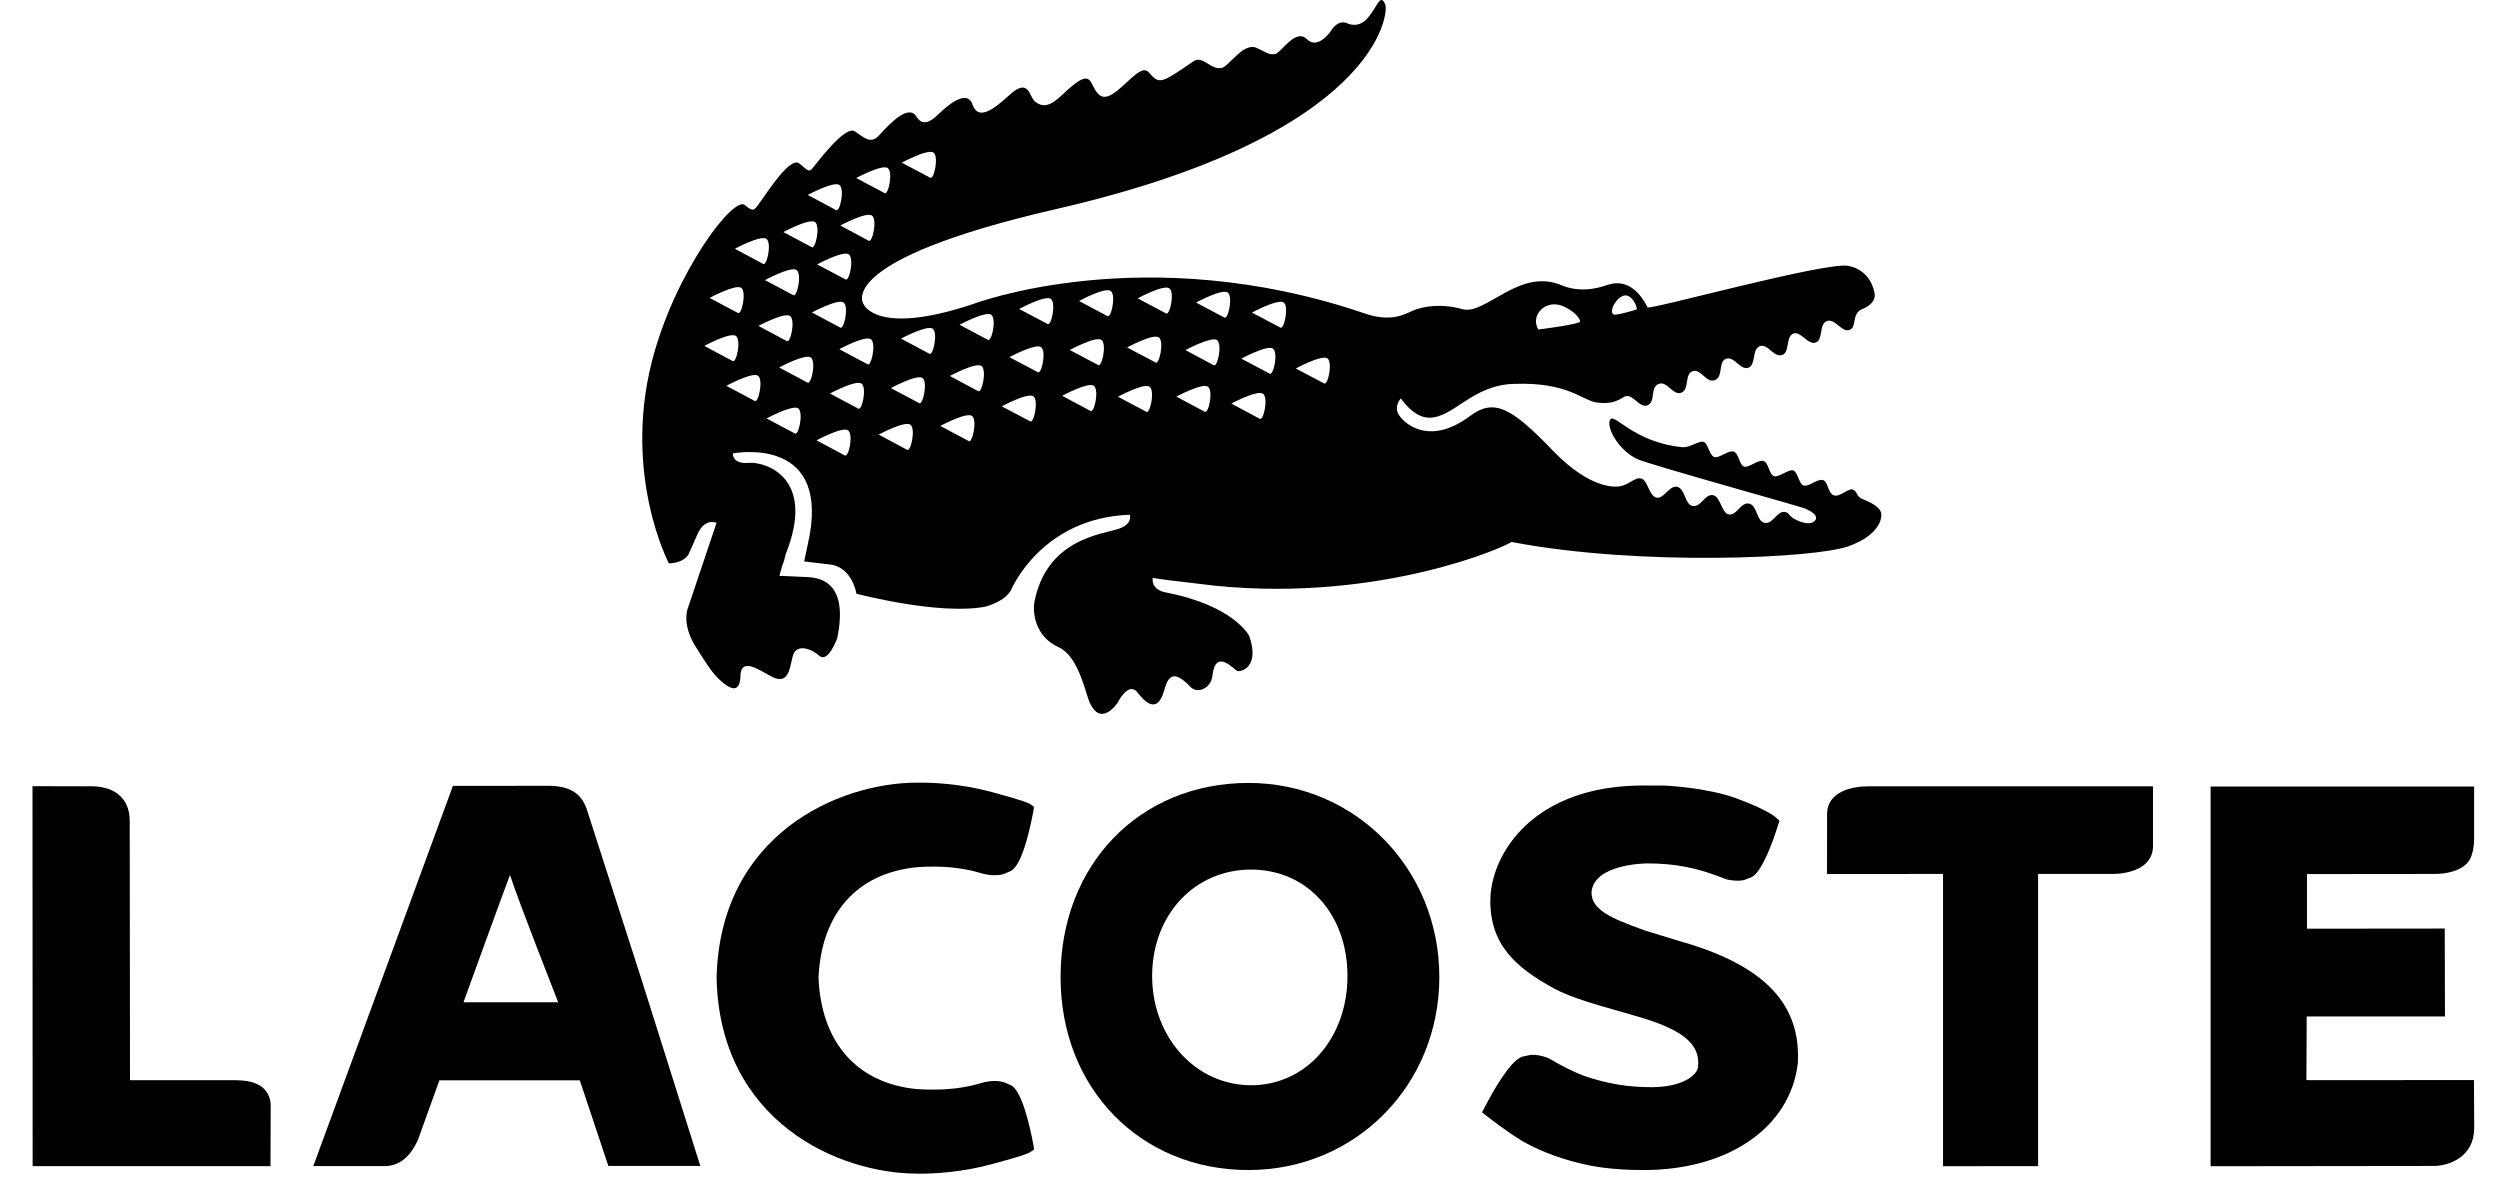
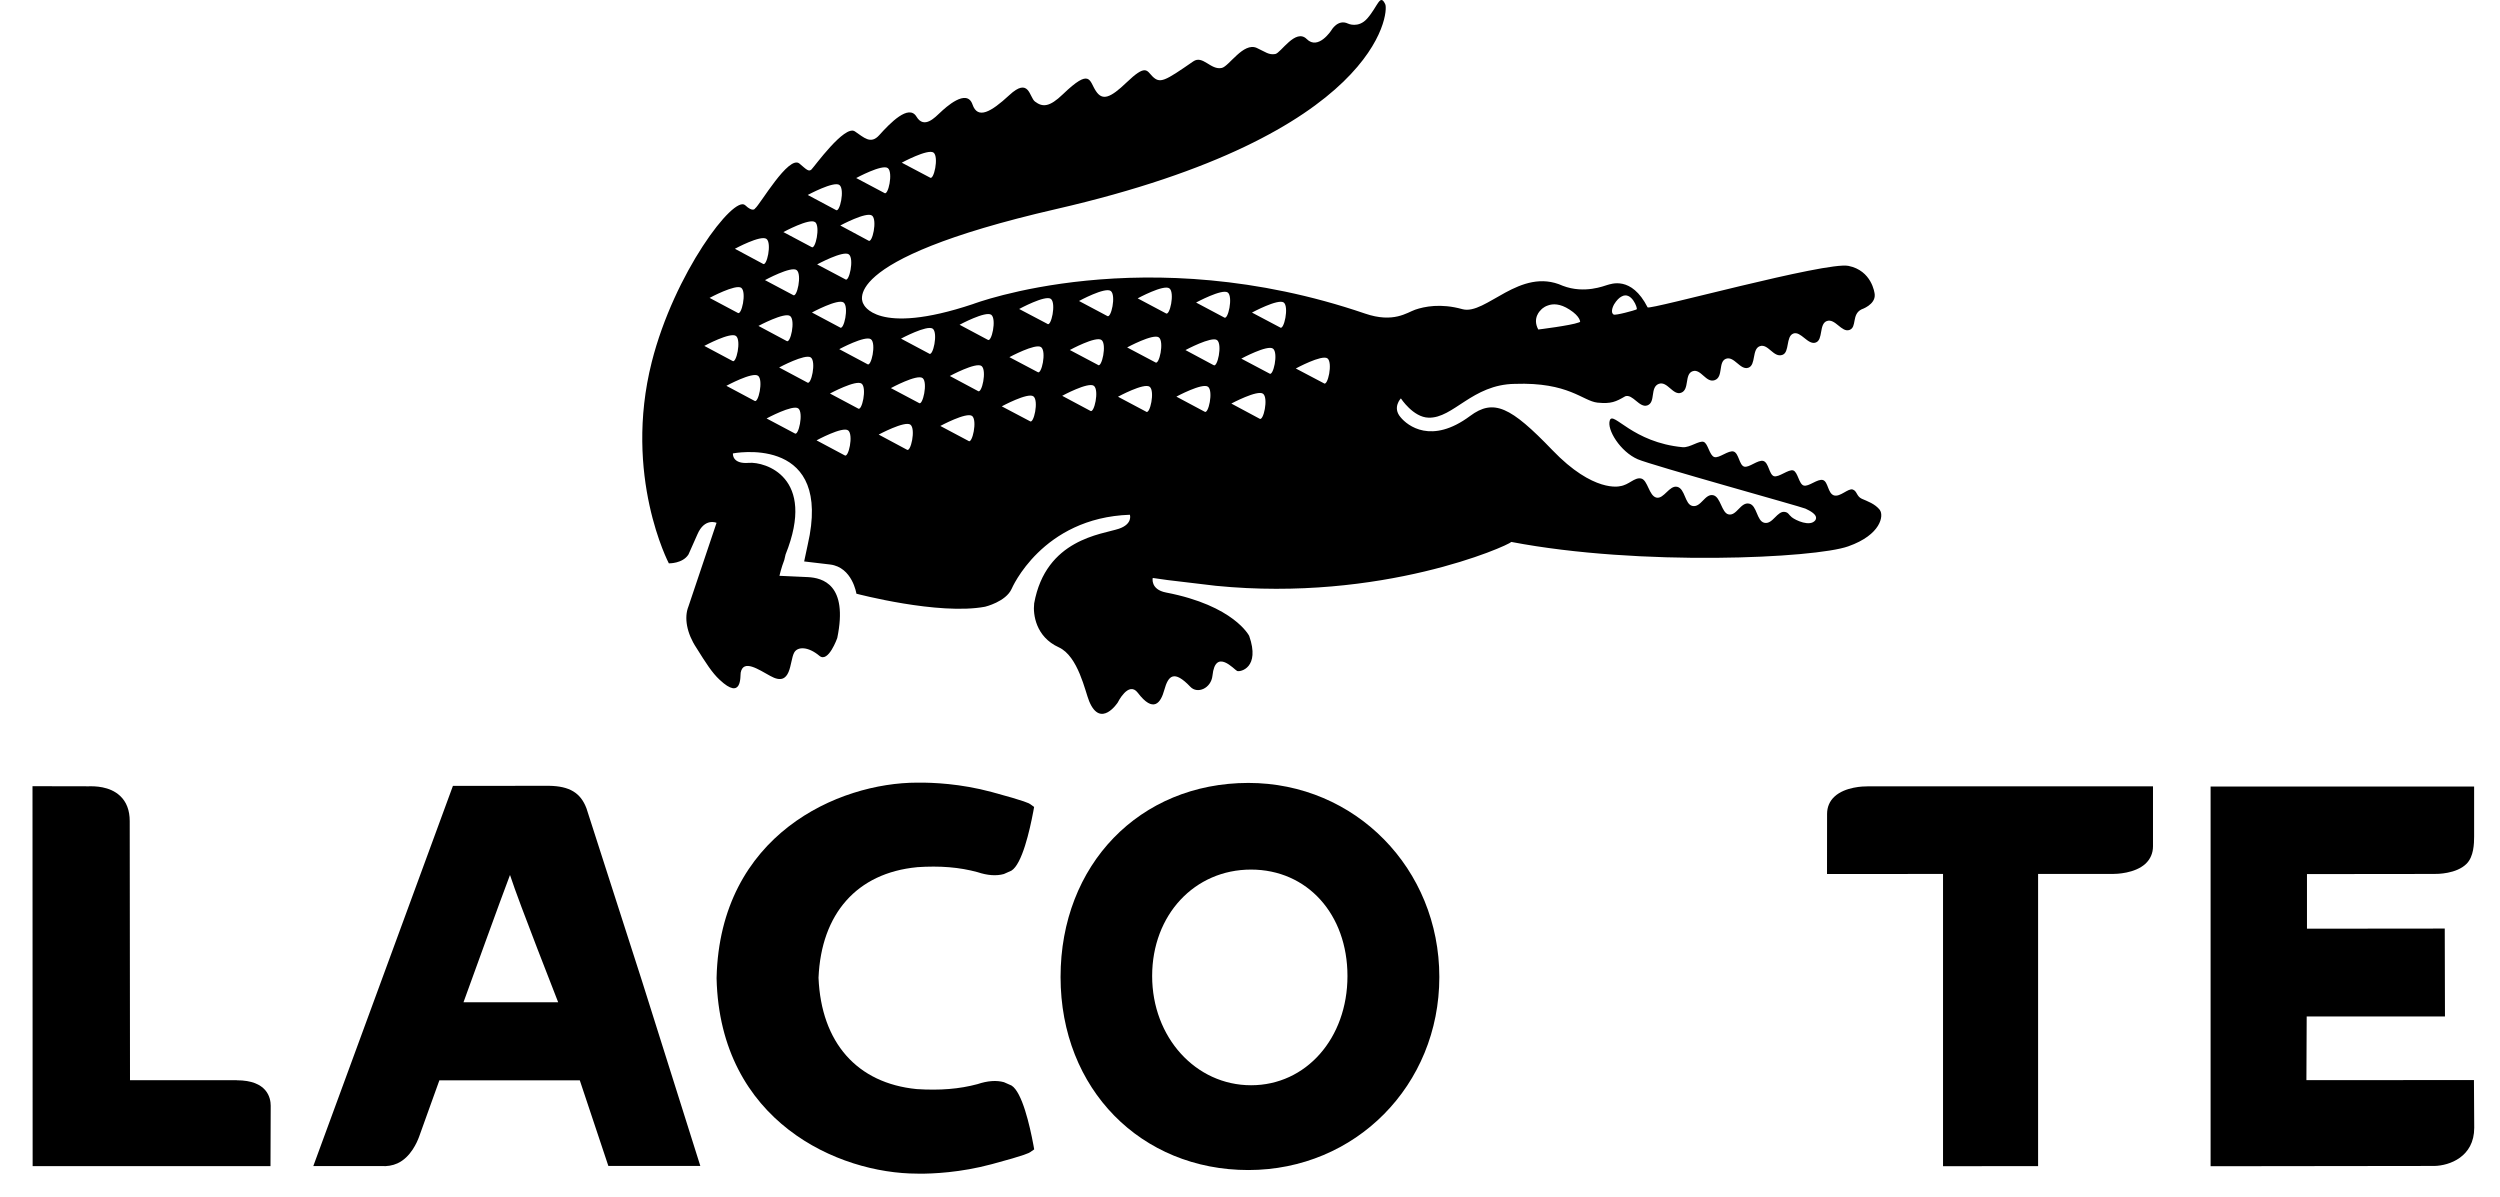
<svg xmlns="http://www.w3.org/2000/svg" width="71" height="34" viewBox="0 0 71 34" fill="none">
  <path d="M53.391 14.486C53.251 14.306 53.028 14.233 52.873 14.164C52.722 14.093 52.743 13.944 52.617 13.902C52.487 13.86 52.26 14.124 52.084 14.069C51.909 14.012 51.921 13.683 51.774 13.634C51.624 13.586 51.362 13.833 51.225 13.789C51.088 13.749 51.06 13.404 50.927 13.36C50.795 13.319 50.516 13.566 50.38 13.524C50.242 13.478 50.234 13.142 50.081 13.092C49.93 13.045 49.664 13.297 49.532 13.251C49.395 13.209 49.382 12.873 49.237 12.824C49.09 12.777 48.822 13.024 48.686 12.98C48.547 12.935 48.508 12.59 48.382 12.549C48.252 12.509 47.998 12.713 47.793 12.701C46.364 12.568 45.818 11.669 45.72 11.934C45.624 12.195 46.018 12.829 46.512 13.043C46.906 13.214 51.162 14.392 51.274 14.445C51.383 14.498 51.652 14.619 51.556 14.774C51.408 14.972 50.993 14.776 50.886 14.689C50.78 14.599 50.803 14.568 50.703 14.541C50.475 14.486 50.349 14.903 50.107 14.847C49.888 14.797 49.902 14.356 49.68 14.304C49.434 14.245 49.322 14.663 49.088 14.608C48.894 14.564 48.866 14.115 48.659 14.065C48.419 14.007 48.31 14.426 48.061 14.368C47.847 14.318 47.859 13.88 47.634 13.826C47.41 13.773 47.254 14.18 47.042 14.132C46.83 14.083 46.798 13.635 46.61 13.59C46.417 13.547 46.265 13.775 46.006 13.808C46.006 13.808 45.262 14.009 44.084 12.78C42.904 11.553 42.421 11.314 41.75 11.814C40.654 12.63 39.973 12.091 39.775 11.848C39.536 11.57 39.785 11.314 39.785 11.314C39.785 11.314 40.134 11.852 40.571 11.862C41.277 11.883 41.81 10.919 43.019 10.902C44.553 10.847 44.952 11.392 45.37 11.435C45.759 11.473 45.888 11.41 46.156 11.255H46.154C46.371 11.177 46.561 11.598 46.788 11.512C47.028 11.422 46.853 10.998 47.111 10.901C47.354 10.815 47.512 11.24 47.744 11.154C47.988 11.064 47.832 10.63 48.067 10.544C48.307 10.457 48.449 10.887 48.699 10.796C48.95 10.706 48.789 10.276 49.017 10.189C49.253 10.103 49.423 10.525 49.655 10.443C49.875 10.365 49.749 9.914 49.978 9.832C50.215 9.747 50.369 10.171 50.621 10.078C50.829 10.006 50.714 9.555 50.93 9.473C51.145 9.393 51.345 9.811 51.57 9.727C51.781 9.649 51.657 9.201 51.881 9.118C52.118 9.032 52.3 9.45 52.524 9.371C52.745 9.291 52.577 8.93 52.867 8.786C52.867 8.786 53.267 8.654 53.242 8.362C53.239 8.313 53.156 7.684 52.496 7.551C51.863 7.423 46.857 8.809 46.792 8.729C46.331 7.819 45.741 8.072 45.652 8.092C45.56 8.116 45.001 8.353 44.382 8.116C43.166 7.565 42.196 8.964 41.531 8.78C40.917 8.608 40.449 8.707 40.192 8.795C39.957 8.877 39.576 9.183 38.766 8.905C32.516 6.771 27.631 8.636 27.631 8.636C24.877 9.556 24.524 8.636 24.524 8.636C24.524 8.636 23.618 7.405 30 5.936C39.173 3.829 39.45 0.341 39.341 0.121C39.191 -0.199 39.134 0.178 38.831 0.524C38.578 0.813 38.283 0.67 38.283 0.67C37.994 0.532 37.81 0.861 37.81 0.861C37.81 0.861 37.438 1.437 37.111 1.109C36.795 0.794 36.376 1.505 36.219 1.534C36.032 1.567 35.94 1.475 35.689 1.36C35.312 1.194 34.907 1.88 34.701 1.929C34.383 2.001 34.161 1.555 33.888 1.744C33.074 2.307 32.945 2.385 32.725 2.165C32.564 1.999 32.539 1.82 31.995 2.341C31.532 2.785 31.309 2.868 31.124 2.586C30.932 2.302 30.981 1.913 30.186 2.677C29.806 3.043 29.611 3.049 29.394 2.885C29.23 2.762 29.231 2.174 28.66 2.706C28.142 3.185 27.767 3.395 27.62 2.97C27.458 2.492 26.848 3.059 26.707 3.192C26.561 3.325 26.247 3.677 26.028 3.313C25.808 2.948 25.282 3.493 24.969 3.84C24.727 4.11 24.533 3.902 24.278 3.731C23.988 3.533 23.122 4.741 23.044 4.815C22.965 4.884 22.904 4.815 22.705 4.646C22.401 4.388 21.578 5.825 21.445 5.919C21.445 5.919 21.388 6.042 21.163 5.828C20.844 5.525 19.15 7.756 18.51 10.28C17.692 13.517 18.995 15.999 18.995 15.999C18.995 15.999 19.387 16.01 19.553 15.746L19.807 15.174C20.012 14.697 20.35 14.848 20.35 14.848L19.551 17.226C19.425 17.539 19.501 17.983 19.78 18.402C20.043 18.823 20.224 19.108 20.436 19.304C21.085 19.915 21.019 19.192 21.036 19.102C21.111 18.715 21.54 19.012 21.877 19.197C22.487 19.54 22.419 18.783 22.553 18.537C22.646 18.36 22.946 18.353 23.272 18.626C23.525 18.837 23.778 18.12 23.778 18.12C24.094 16.59 23.351 16.413 22.949 16.39L22.136 16.353C22.136 16.353 22.189 16.12 22.274 15.903L22.31 15.748C23.198 13.537 21.715 13.11 21.271 13.145C20.781 13.188 20.815 12.877 20.815 12.877C20.815 12.877 23.497 12.348 22.996 15.191C22.996 15.191 22.897 15.687 22.838 15.945L23.575 16.032C24.209 16.11 24.322 16.861 24.322 16.861C24.322 16.861 26.654 17.478 27.976 17.231C27.976 17.231 28.567 17.09 28.731 16.722C28.731 16.722 29.587 14.704 32.089 14.619C32.089 14.619 32.177 14.88 31.777 15.016C31.297 15.178 29.701 15.304 29.37 17.137V17.144C29.334 17.446 29.415 18.086 30.068 18.383C30.623 18.634 30.819 19.646 30.934 19.919C31.258 20.696 31.743 19.953 31.743 19.953C31.743 19.953 32.049 19.327 32.313 19.674C32.758 20.26 32.966 19.965 33.067 19.592C33.178 19.19 33.339 19.014 33.805 19.504C34.004 19.717 34.395 19.552 34.434 19.189C34.517 18.388 35.059 19.025 35.135 19.056C35.228 19.091 35.794 18.963 35.477 18.06C35.477 18.06 35.049 17.2 33.118 16.828C32.666 16.742 32.737 16.414 32.737 16.414L33.162 16.474C33.289 16.494 34.412 16.618 34.531 16.637C39.241 17.103 42.815 15.505 42.922 15.391C46.581 16.091 51.556 15.853 52.49 15.516C53.429 15.185 53.498 14.638 53.391 14.491V14.486ZM45.837 8.648C45.913 8.524 45.986 8.455 46.052 8.421C46.336 8.259 46.517 8.765 46.482 8.783C46.48 8.783 46.474 8.786 46.471 8.788C46.471 8.788 46.471 8.79 46.471 8.791C46.427 8.812 45.879 8.967 45.825 8.932C45.717 8.857 45.838 8.648 45.838 8.648H45.837ZM43.756 8.808C43.756 8.808 43.826 8.718 43.964 8.674C44.099 8.625 44.302 8.616 44.573 8.791C44.884 8.989 44.876 9.142 44.876 9.142C44.866 9.147 44.852 9.153 44.837 9.158C44.611 9.245 43.687 9.358 43.687 9.358C43.507 9.027 43.756 8.808 43.756 8.808ZM26.513 4.334C26.669 4.454 26.52 5.144 26.409 5.042L25.61 4.62C25.61 4.62 26.354 4.218 26.513 4.334ZM25.214 4.774C25.371 4.891 25.224 5.582 25.113 5.479L24.316 5.056C24.316 5.056 25.056 4.655 25.214 4.774ZM24.765 6.122C24.922 6.24 24.774 6.933 24.661 6.832L23.864 6.404C23.864 6.404 24.605 6.005 24.764 6.122H24.765ZM24.006 7.932L23.207 7.509C23.207 7.509 23.949 7.106 24.107 7.224C24.266 7.343 24.114 8.034 24.006 7.932ZM23.855 9.299L23.059 8.875C23.059 8.875 23.8 8.474 23.958 8.591C24.115 8.708 23.968 9.397 23.854 9.3L23.855 9.299ZM23.84 5.254C23.999 5.372 23.849 6.06 23.738 5.963L22.94 5.537C22.94 5.537 23.684 5.135 23.84 5.254ZM23.148 6.306C23.305 6.424 23.157 7.113 23.046 7.015L22.248 6.591C22.248 6.591 22.99 6.188 23.147 6.308L23.148 6.306ZM21.725 7.955C21.725 7.955 22.469 7.551 22.624 7.67C22.783 7.788 22.634 8.477 22.522 8.378L21.725 7.955ZM22.336 9.682L21.54 9.256C21.54 9.256 22.283 8.857 22.439 8.975C22.598 9.092 22.449 9.781 22.336 9.682ZM21.768 6.785C21.925 6.9 21.777 7.591 21.665 7.491L20.871 7.065C20.871 7.065 21.608 6.665 21.768 6.785ZM21.052 8.175C21.209 8.292 21.061 8.986 20.947 8.883L20.152 8.46C20.152 8.46 20.894 8.061 21.052 8.174V8.175ZM20.003 9.823C20.003 9.823 20.745 9.423 20.901 9.541C21.06 9.657 20.909 10.35 20.8 10.249L20.003 9.824V9.823ZM21.425 11.382L20.629 10.957C20.629 10.957 21.371 10.554 21.529 10.672C21.686 10.79 21.536 11.479 21.425 11.382ZM22.568 12.307L21.771 11.884C21.771 11.884 22.515 11.482 22.671 11.599C22.828 11.715 22.677 12.409 22.568 12.307ZM22.926 10.862L22.128 10.436C22.128 10.436 22.87 10.037 23.028 10.152C23.186 10.27 23.037 10.959 22.925 10.862H22.926ZM23.985 12.93L23.19 12.506C23.19 12.506 23.928 12.104 24.087 12.223C24.245 12.341 24.098 13.028 23.985 12.93ZM24.367 11.6L23.571 11.176C23.571 11.176 24.312 10.777 24.469 10.895C24.626 11.011 24.479 11.702 24.366 11.6H24.367ZM24.632 10.341L23.835 9.916C23.835 9.916 24.576 9.517 24.735 9.635C24.892 9.753 24.742 10.441 24.631 10.341H24.632ZM25.752 12.769L24.955 12.342C24.955 12.342 25.697 11.944 25.855 12.06C26.015 12.177 25.864 12.87 25.752 12.769ZM26.097 11.444L25.301 11.022C25.301 11.022 26.044 10.618 26.201 10.737C26.357 10.851 26.206 11.543 26.097 11.444ZM26.385 10.041L25.589 9.617C25.589 9.617 26.33 9.22 26.49 9.335C26.646 9.453 26.497 10.142 26.385 10.042V10.041ZM27.503 12.521L26.705 12.097C26.705 12.097 27.447 11.696 27.607 11.813C27.763 11.933 27.612 12.624 27.503 12.522V12.521ZM27.772 11.104L26.975 10.678C26.975 10.678 27.718 10.277 27.875 10.394C28.033 10.514 27.884 11.2 27.772 11.105V11.104ZM28.049 9.648L27.252 9.223C27.252 9.223 27.993 8.824 28.152 8.94C28.31 9.06 28.16 9.748 28.049 9.648ZM29.248 11.961L28.45 11.54C28.45 11.54 29.192 11.139 29.348 11.256C29.508 11.373 29.358 12.062 29.247 11.961H29.248ZM29.466 10.565L28.667 10.143C28.667 10.143 29.41 9.743 29.566 9.858C29.728 9.976 29.577 10.669 29.466 10.565ZM29.743 9.196L28.944 8.775C28.944 8.775 29.688 8.371 29.844 8.488C30.002 8.608 29.852 9.3 29.743 9.197V9.196ZM30.962 11.666L30.166 11.241C30.166 11.241 30.906 10.839 31.065 10.957C31.225 11.075 31.074 11.764 30.962 11.666ZM31.18 10.362L30.383 9.94C30.383 9.94 31.126 9.535 31.283 9.656C31.44 9.77 31.291 10.464 31.18 10.364V10.362ZM31.442 8.972L30.644 8.548C30.644 8.548 31.386 8.143 31.546 8.264C31.703 8.382 31.555 9.07 31.442 8.972ZM32.547 11.69L31.751 11.267C31.751 11.267 32.492 10.864 32.65 10.984C32.807 11.1 32.658 11.79 32.547 11.691V11.69ZM32.81 10.29L32.011 9.867C32.011 9.867 32.754 9.464 32.913 9.583C33.069 9.701 32.92 10.39 32.81 10.29ZM33.108 8.897L32.31 8.473C32.31 8.473 33.052 8.07 33.211 8.19C33.37 8.307 33.22 8.997 33.108 8.897ZM34.207 11.69L33.409 11.264C33.409 11.264 34.15 10.864 34.308 10.984C34.465 11.1 34.319 11.789 34.207 11.69ZM34.462 10.368L33.667 9.942C33.667 9.942 34.407 9.545 34.564 9.658C34.723 9.777 34.574 10.468 34.462 10.367V10.368ZM34.764 9.015L33.969 8.592C33.969 8.592 34.71 8.191 34.869 8.307C35.025 8.424 34.875 9.115 34.764 9.015ZM35.768 11.889L34.97 11.461C34.97 11.461 35.712 11.064 35.87 11.182C36.03 11.297 35.881 11.988 35.767 11.889H35.768ZM36.05 10.607L35.253 10.185C35.253 10.185 35.997 9.784 36.153 9.901C36.313 10.021 36.158 10.71 36.05 10.607ZM36.354 9.299L35.556 8.877C35.556 8.877 36.299 8.476 36.458 8.591C36.614 8.708 36.463 9.397 36.354 9.3V9.299ZM37.596 10.884L36.801 10.465C36.801 10.465 37.542 10.062 37.7 10.178C37.857 10.296 37.708 10.986 37.596 10.885V10.884Z" fill="black" />
  <path d="M16.656 22.958C16.49 22.516 16.174 22.326 15.594 22.317C15.541 22.315 12.863 22.319 12.863 22.319L8.898 33.116H10.828C10.994 33.128 11.149 33.102 11.288 33.039C11.664 32.868 11.848 32.432 11.902 32.284C11.902 32.287 12.441 30.78 12.478 30.682C12.753 30.682 16.255 30.681 16.466 30.681C16.549 30.935 17.277 33.112 17.277 33.112H19.889L18.232 27.858L16.656 22.958ZM15.851 28.465C15.455 28.465 13.319 28.465 13.163 28.465C13.453 27.671 14.175 25.663 14.484 24.849C14.75 25.669 15.845 28.437 15.852 28.464L15.851 28.465Z" fill="black" />
  <path d="M35.453 22.235H35.452C32.362 22.239 30.12 24.558 30.12 27.747C30.12 30.937 32.411 33.229 35.453 33.229C38.495 33.229 40.877 30.823 40.877 27.747C40.877 24.672 38.493 22.235 35.453 22.235ZM35.531 30.821C33.956 30.821 32.721 29.459 32.721 27.719C32.721 25.979 33.929 24.696 35.528 24.696C37.128 24.696 38.268 25.966 38.268 27.719C38.268 29.489 37.091 30.821 35.531 30.821Z" fill="black" />
-   <path d="M47.866 26.776L47.765 26.747C47.765 26.747 46.76 26.442 46.758 26.439L46.608 26.386C45.784 26.088 45.2 25.839 45.2 25.36V25.325C45.282 24.529 46.758 24.521 46.773 24.521C47.586 24.521 48.212 24.645 49.005 24.964L49.023 24.97L49.057 24.98C49.24 25.017 49.4 25.023 49.529 24.994L49.749 24.911C50.064 24.737 50.377 23.819 50.497 23.433L50.537 23.309L50.44 23.22C50.401 23.183 50.17 22.993 49.331 22.68C48.477 22.36 47.268 22.31 47.268 22.31L46.67 22.308C43.553 22.308 42.363 24.231 42.326 25.524C42.3 26.811 43.033 27.474 44.14 28.075C44.603 28.332 45.45 28.568 46.063 28.74C46.06 28.737 46.698 28.926 46.698 28.926C47.859 29.291 48.303 29.696 48.221 30.324C48.184 30.532 47.792 30.876 46.9 30.876C46.222 30.876 45.609 30.772 44.971 30.549C44.664 30.428 44.347 30.27 44.013 30.071L43.996 30.06L43.962 30.045C43.777 29.976 43.611 29.947 43.468 29.959L43.223 30.012C42.866 30.146 42.368 31.055 42.169 31.439L42.09 31.59L42.226 31.698C42.25 31.714 42.804 32.155 43.273 32.429C43.827 32.736 44.449 32.959 45.184 33.107C45.48 33.161 45.95 33.229 46.686 33.229C49.101 33.229 50.856 32.006 51.059 30.184C51.146 28.531 50.132 27.453 47.868 26.776H47.866Z" fill="black" />
  <path d="M53.031 22.333C52.931 22.331 52.404 22.342 52.101 22.622C51.961 22.75 51.889 22.921 51.889 23.114L51.887 24.822C51.887 24.822 54.801 24.82 55.182 24.82V33.12L57.882 33.118V24.82C58.242 24.82 60.003 24.82 60.003 24.82C60.103 24.82 60.629 24.808 60.932 24.529C61.07 24.398 61.145 24.231 61.145 24.035V22.332H53.03L53.031 22.333Z" fill="black" />
  <path d="M6.723 30.678H3.692C3.692 30.28 3.684 23.319 3.684 23.319C3.684 23.014 3.592 22.771 3.409 22.602C3.115 22.326 2.679 22.327 2.516 22.331L0.923 22.328L0.927 33.118H7.682L7.688 31.404C7.688 31.184 7.594 30.68 6.723 30.68V30.678Z" fill="black" />
  <path d="M26.04 24.628C26.695 24.584 27.246 24.628 27.765 24.77C28.044 24.863 28.297 24.882 28.51 24.822L28.725 24.726C29.027 24.539 29.243 23.591 29.346 23.044L29.369 22.917L29.259 22.838C29.232 22.817 29.145 22.758 28.168 22.494C27.277 22.253 26.483 22.224 26.092 22.227H26.05C23.814 22.227 20.447 23.702 20.351 27.767V27.79C20.448 31.856 23.815 33.331 26.052 33.331L26.093 33.333C26.484 33.335 27.276 33.303 28.169 33.062C29.148 32.8 29.233 32.74 29.261 32.719L29.371 32.642L29.348 32.513C29.245 31.963 29.029 31.017 28.727 30.829L28.512 30.734C28.298 30.675 28.045 30.694 27.762 30.789C27.246 30.928 26.694 30.973 26.033 30.93C24.34 30.763 23.323 29.611 23.246 27.769C23.323 25.945 24.34 24.793 26.041 24.629L26.04 24.628Z" fill="black" />
  <path d="M69.142 33.113C69.56 33.103 70.268 32.858 70.268 32.029L70.26 30.674L65.502 30.676C65.502 30.676 65.51 29.125 65.51 28.867H69.437L69.431 26.371C69.431 26.371 65.906 26.375 65.518 26.375C65.518 26.081 65.518 25.121 65.518 24.824C65.906 24.824 69.123 24.82 69.123 24.82C69.222 24.822 69.76 24.822 70.052 24.531C70.255 24.327 70.265 23.955 70.265 23.762V22.337H62.781V33.121L69.144 33.113H69.142Z" fill="black" />
</svg>